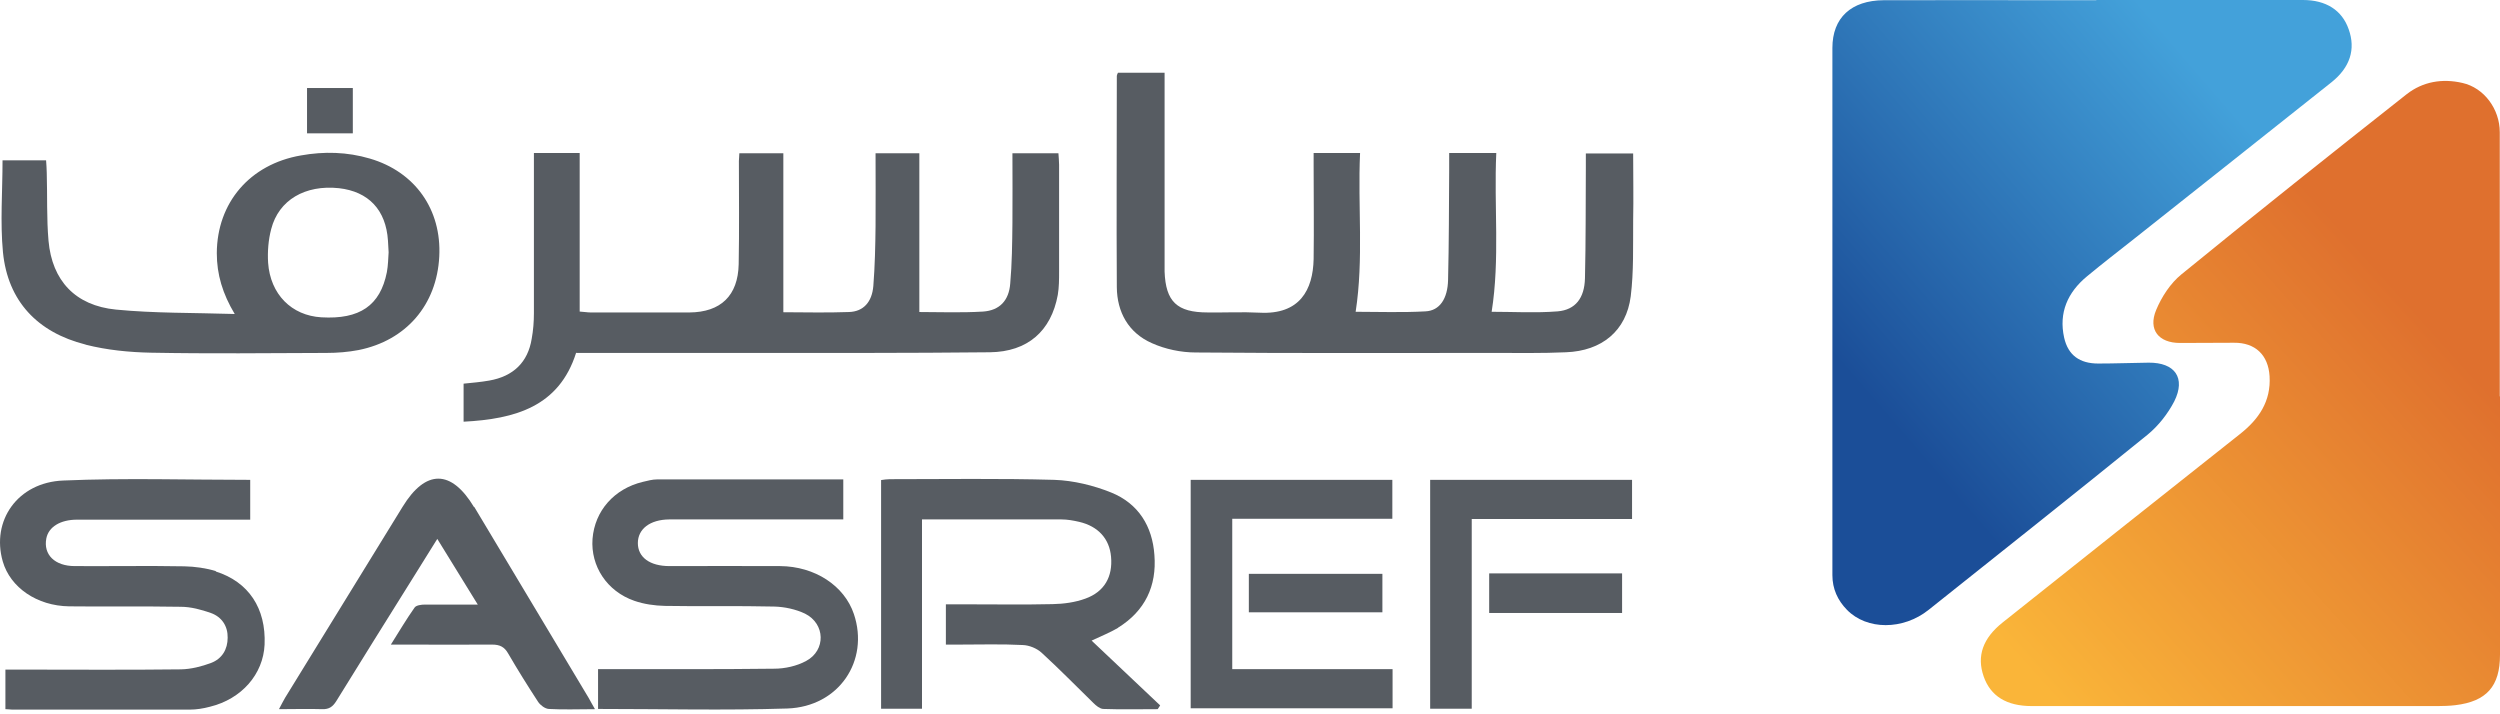
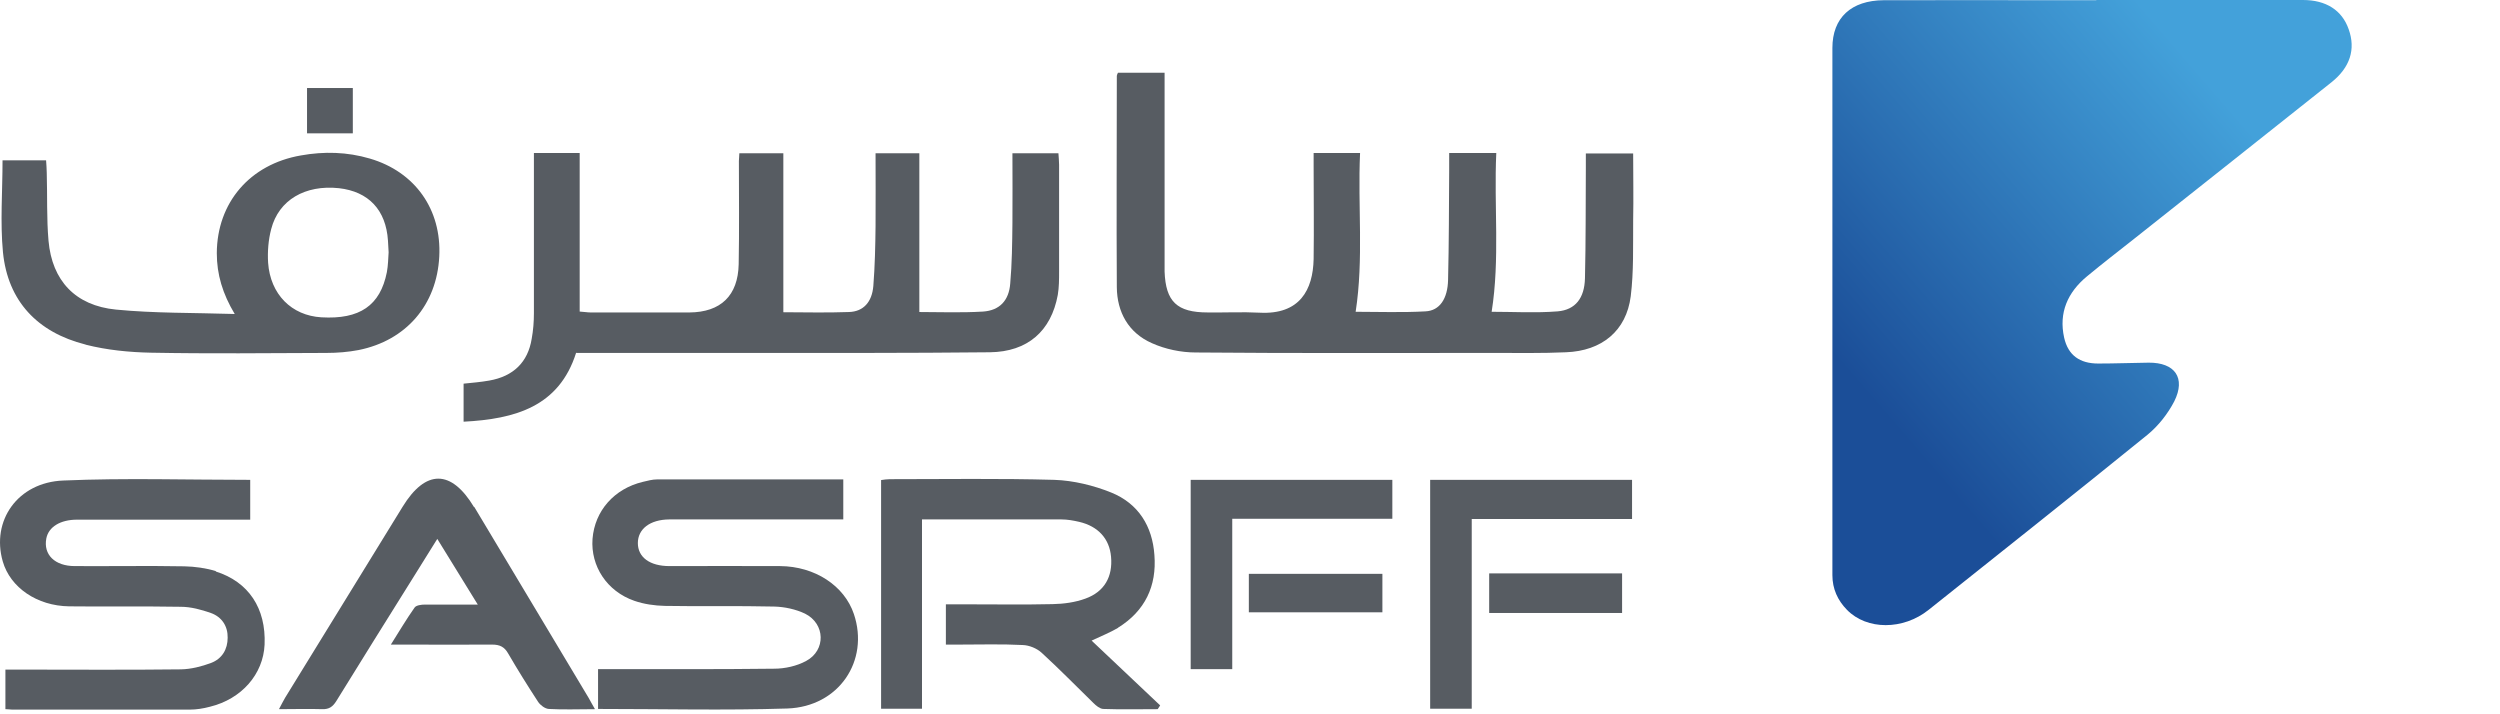
<svg xmlns="http://www.w3.org/2000/svg" width="140" height="40" viewBox="0 0 140 40" fill="none">
-   <path d="M140 22.203C140 27.02 140 31.85 140 36.667C140 38.438 139.244 39.28 137.498 39.49C137.176 39.528 136.842 39.54 136.52 39.54C128.941 39.54 121.363 39.54 113.772 39.54C112.372 39.54 111.468 38.983 111.085 37.88C110.688 36.741 111.035 35.738 112.162 34.847C116.583 31.33 121.004 27.813 125.437 24.308C126.489 23.479 127.183 22.476 127.096 21.064C127.022 19.875 126.291 19.182 125.102 19.194C124.099 19.194 123.084 19.206 122.081 19.206C120.88 19.206 120.285 18.463 120.744 17.361C121.053 16.618 121.548 15.863 122.155 15.368C126.328 11.962 130.551 8.606 134.774 5.275C135.678 4.569 136.768 4.384 137.894 4.644C139.108 4.916 139.987 6.105 139.987 7.405C139.987 12.334 139.987 17.262 139.987 22.191L140 22.203Z" fill="url(#paint0_linear_15097_3758)" />
  <path d="M117.4 0C121.251 0 125.115 0 128.966 0C130.254 0 131.158 0.57 131.529 1.647C131.926 2.761 131.604 3.777 130.563 4.607C126.898 7.529 123.22 10.427 119.542 13.349C118.651 14.055 117.747 14.748 116.867 15.479C115.79 16.371 115.282 17.51 115.592 18.909C115.815 19.9 116.471 20.358 117.499 20.358C118.44 20.358 119.381 20.321 120.322 20.309C121.796 20.296 122.415 21.163 121.759 22.476C121.4 23.169 120.867 23.85 120.26 24.346C116.199 27.64 112.087 30.896 108.001 34.153C106.577 35.292 104.546 35.292 103.432 34.153C102.911 33.621 102.614 32.977 102.614 32.209C102.614 22.364 102.614 12.532 102.614 2.687C102.614 0.991 103.667 0.025 105.487 0.012C108.769 -6.80207e-06 112.063 0.012 115.344 0.012C116.025 0.012 116.706 0.012 117.388 0.012L117.4 0Z" fill="url(#paint1_linear_15097_3758)" />
  <path d="M32.289 19.764C35.422 19.764 38.493 19.764 41.564 19.764C46.183 19.764 50.814 19.776 55.433 19.727C57.551 19.702 58.863 18.538 59.235 16.519C59.309 16.086 59.309 15.64 59.309 15.207C59.309 13.213 59.309 11.219 59.309 9.226C59.309 9.015 59.284 8.805 59.272 8.582H56.696C56.696 9.907 56.709 11.194 56.696 12.482C56.684 13.622 56.672 14.761 56.572 15.888C56.498 16.829 55.978 17.386 55.049 17.448C53.823 17.522 52.597 17.473 51.483 17.473V8.582H49.031C49.031 9.969 49.043 11.318 49.031 12.668C49.019 13.783 48.994 14.897 48.907 16.012C48.833 16.916 48.35 17.448 47.545 17.473C46.27 17.522 45.006 17.485 43.867 17.485V8.582H41.403C41.403 8.755 41.378 8.879 41.378 9.015C41.378 10.947 41.403 12.879 41.366 14.798C41.329 16.556 40.363 17.485 38.604 17.498C36.759 17.498 34.926 17.498 33.081 17.498C32.896 17.498 32.697 17.46 32.462 17.448V8.569H29.899V9.312C29.899 12.049 29.899 14.798 29.899 17.535C29.899 18.018 29.862 18.501 29.775 18.971C29.564 20.284 28.747 21.076 27.397 21.312C26.914 21.398 26.431 21.436 25.961 21.485V23.615C28.846 23.466 31.311 22.773 32.264 19.751L32.289 19.764Z" fill="#575C62" />
  <path d="M88.807 8.582C88.807 8.879 88.807 9.139 88.807 9.399C88.795 11.454 88.807 13.523 88.758 15.578C88.733 16.693 88.225 17.349 87.234 17.436C85.996 17.535 84.746 17.46 83.532 17.46C84.002 14.501 83.656 11.541 83.792 8.569H81.154C81.154 8.891 81.154 9.201 81.154 9.498C81.142 11.553 81.142 13.622 81.092 15.677C81.068 16.73 80.622 17.398 79.829 17.436C78.517 17.51 77.204 17.46 75.916 17.46C76.374 14.488 76.028 11.541 76.164 8.569H73.563V9.25C73.563 11.009 73.588 12.755 73.563 14.513C73.526 16.222 72.796 17.634 70.529 17.51C69.564 17.46 68.598 17.51 67.632 17.497C65.91 17.497 65.279 16.891 65.217 15.207C65.217 14.922 65.217 14.637 65.217 14.352C65.217 11.17 65.217 8 65.217 4.817V4.074H62.604C62.567 4.161 62.542 4.21 62.542 4.247C62.542 8.198 62.517 12.136 62.542 16.086C62.555 17.473 63.186 18.637 64.511 19.219C65.254 19.553 66.133 19.739 66.963 19.739C72.523 19.788 78.096 19.764 83.656 19.764C85.006 19.764 86.355 19.788 87.693 19.727C89.711 19.652 91.073 18.525 91.321 16.593C91.494 15.194 91.445 13.758 91.457 12.334C91.482 11.095 91.457 9.845 91.457 8.594H88.807V8.582Z" fill="#575C62" />
  <path d="M4.81 19.305C5.987 19.603 7.237 19.727 8.463 19.751C11.732 19.813 15.014 19.776 18.283 19.764C18.89 19.764 19.497 19.714 20.079 19.603C22.741 19.07 24.462 17.076 24.599 14.364C24.735 11.739 23.249 9.622 20.71 8.879C19.447 8.507 18.147 8.47 16.847 8.705C13.986 9.201 12.153 11.355 12.141 14.179C12.141 15.368 12.463 16.445 13.144 17.584C10.829 17.51 8.649 17.547 6.494 17.337C4.216 17.114 2.916 15.714 2.717 13.485C2.606 12.222 2.656 10.947 2.618 9.684C2.618 9.448 2.594 9.225 2.581 8.978H0.142C0.142 10.736 0.005 12.445 0.166 14.129C0.439 16.866 2.098 18.612 4.785 19.293L4.81 19.305ZM15.187 12.829C15.608 11.194 17.094 10.34 18.977 10.538C20.636 10.724 21.614 11.752 21.726 13.473C21.738 13.671 21.751 13.869 21.763 14.129C21.738 14.451 21.738 14.86 21.664 15.244C21.292 17.114 20.141 17.894 17.998 17.77C16.327 17.671 15.138 16.482 15.014 14.711C14.977 14.092 15.026 13.436 15.187 12.829Z" fill="#575C62" />
  <path d="M62.603 35.156C64.126 34.215 64.783 32.816 64.647 31.082C64.535 29.472 63.755 28.197 62.219 27.578C61.229 27.181 60.114 26.909 59.049 26.872C55.978 26.785 52.907 26.834 49.836 26.834C49.663 26.834 49.502 26.859 49.341 26.884V39.688H51.632V29.088C54.294 29.088 56.87 29.088 59.446 29.088C59.78 29.088 60.114 29.15 60.436 29.224C61.501 29.472 62.133 30.178 62.219 31.181C62.319 32.296 61.848 33.138 60.783 33.522C60.213 33.732 59.569 33.819 58.95 33.831C57.378 33.868 55.805 33.843 54.245 33.843H52.969V36.097H53.712C54.901 36.097 56.09 36.06 57.279 36.122C57.638 36.134 58.059 36.308 58.319 36.543C59.322 37.459 60.263 38.425 61.229 39.366C61.377 39.515 61.588 39.688 61.774 39.701C62.789 39.738 63.804 39.713 64.832 39.713C64.882 39.639 64.919 39.577 64.969 39.503C63.681 38.289 62.393 37.075 61.13 35.874C61.65 35.627 62.157 35.428 62.616 35.156H62.603Z" fill="#575C62" />
  <path d="M43.682 31.701C41.614 31.689 39.558 31.701 37.49 31.701C36.388 31.701 35.72 31.206 35.72 30.413C35.72 29.621 36.401 29.101 37.466 29.088C37.577 29.088 37.688 29.088 37.8 29.088H47.224V26.847C43.694 26.847 40.239 26.847 36.797 26.847C36.537 26.847 36.264 26.921 36.004 26.983C34.395 27.367 33.305 28.605 33.181 30.178C33.07 31.701 33.986 33.113 35.522 33.645C36.054 33.831 36.661 33.918 37.23 33.93C39.274 33.967 41.317 33.918 43.348 33.967C43.93 33.98 44.561 34.116 45.081 34.364C46.221 34.933 46.258 36.419 45.143 37.014C44.623 37.298 43.955 37.447 43.36 37.447C40.314 37.484 37.255 37.472 34.209 37.472H33.491V39.701C37.057 39.701 40.586 39.788 44.091 39.676C46.976 39.577 48.697 37.001 47.818 34.388C47.286 32.803 45.639 31.714 43.682 31.701Z" fill="#575C62" />
  <path d="M12.105 31.986C11.535 31.813 10.916 31.726 10.322 31.714C8.278 31.676 6.235 31.714 4.192 31.701C3.065 31.701 2.421 31.057 2.594 30.153C2.718 29.509 3.375 29.101 4.316 29.101C7.3 29.101 10.284 29.101 13.269 29.101H14.012V26.872C10.495 26.872 7.015 26.76 3.548 26.909C0.985 27.008 -0.501 29.163 0.155 31.441C0.576 32.902 2.074 33.93 3.87 33.955C5.95 33.98 8.043 33.943 10.123 33.98C10.693 33.98 11.275 34.141 11.807 34.327C12.427 34.549 12.761 35.069 12.749 35.713C12.749 36.357 12.439 36.89 11.82 37.125C11.287 37.323 10.706 37.472 10.136 37.484C7.127 37.521 4.13 37.497 1.121 37.497H0.303V39.713C0.464 39.713 0.564 39.738 0.675 39.738C3.994 39.738 7.312 39.738 10.631 39.738C11.003 39.738 11.386 39.676 11.758 39.577C13.529 39.144 14.742 37.757 14.817 36.097C14.903 34.066 13.925 32.58 12.068 31.998L12.105 31.986Z" fill="#575C62" />
  <path d="M26.544 28.395C25.269 26.277 23.832 26.277 22.544 28.383C20.352 31.949 18.161 35.503 15.969 39.069C15.857 39.255 15.771 39.441 15.622 39.713C16.489 39.713 17.269 39.688 18.037 39.713C18.433 39.726 18.631 39.577 18.829 39.267C20.229 37.001 21.64 34.735 23.052 32.481C23.51 31.738 23.981 30.995 24.488 30.178C25.256 31.416 25.974 32.58 26.755 33.856C25.677 33.856 24.748 33.856 23.807 33.856C23.597 33.856 23.3 33.893 23.213 34.029C22.767 34.661 22.371 35.33 21.888 36.097H22.718C24.328 36.097 25.95 36.11 27.559 36.097C28.005 36.097 28.253 36.233 28.463 36.605C28.996 37.521 29.553 38.413 30.135 39.305C30.259 39.49 30.519 39.688 30.73 39.701C31.559 39.75 32.377 39.713 33.318 39.713C33.157 39.441 33.07 39.267 32.971 39.094C30.829 35.528 28.699 31.949 26.556 28.383L26.544 28.395Z" fill="#575C62" />
-   <path d="M69.006 29.051H77.971V26.872H66.678V39.664H77.984V37.472H69.006V29.051Z" fill="#575C62" />
+   <path d="M69.006 29.051H77.971V26.872H66.678V39.664V37.472H69.006V29.051Z" fill="#575C62" />
  <path d="M80.101 39.688H82.417V29.064H91.395V26.872H80.089V39.688H80.101Z" fill="#575C62" />
  <path d="M77.414 34.289V32.135H69.935V34.289H77.414Z" fill="#575C62" />
  <path d="M83.394 34.327H90.837V32.11H83.394V34.327Z" fill="#575C62" />
  <path d="M19.758 4.929H17.194V7.467H19.758V4.929Z" fill="#575C62" />
  <defs>
    <linearGradient id="paint0_linear_15097_3758" x1="116.05" y1="40.295" x2="138.093" y2="20.445" gradientUnits="userSpaceOnUse">
      <stop stop-color="#FAB539" />
      <stop offset="1" stop-color="#DF702E" />
    </linearGradient>
    <linearGradient id="paint1_linear_15097_3758" x1="102.911" y1="20.209" x2="122.527" y2="3.282" gradientUnits="userSpaceOnUse">
      <stop stop-color="#1B4E98" />
      <stop offset="1" stop-color="#43A1DA" />
    </linearGradient>
  </defs>
</svg>